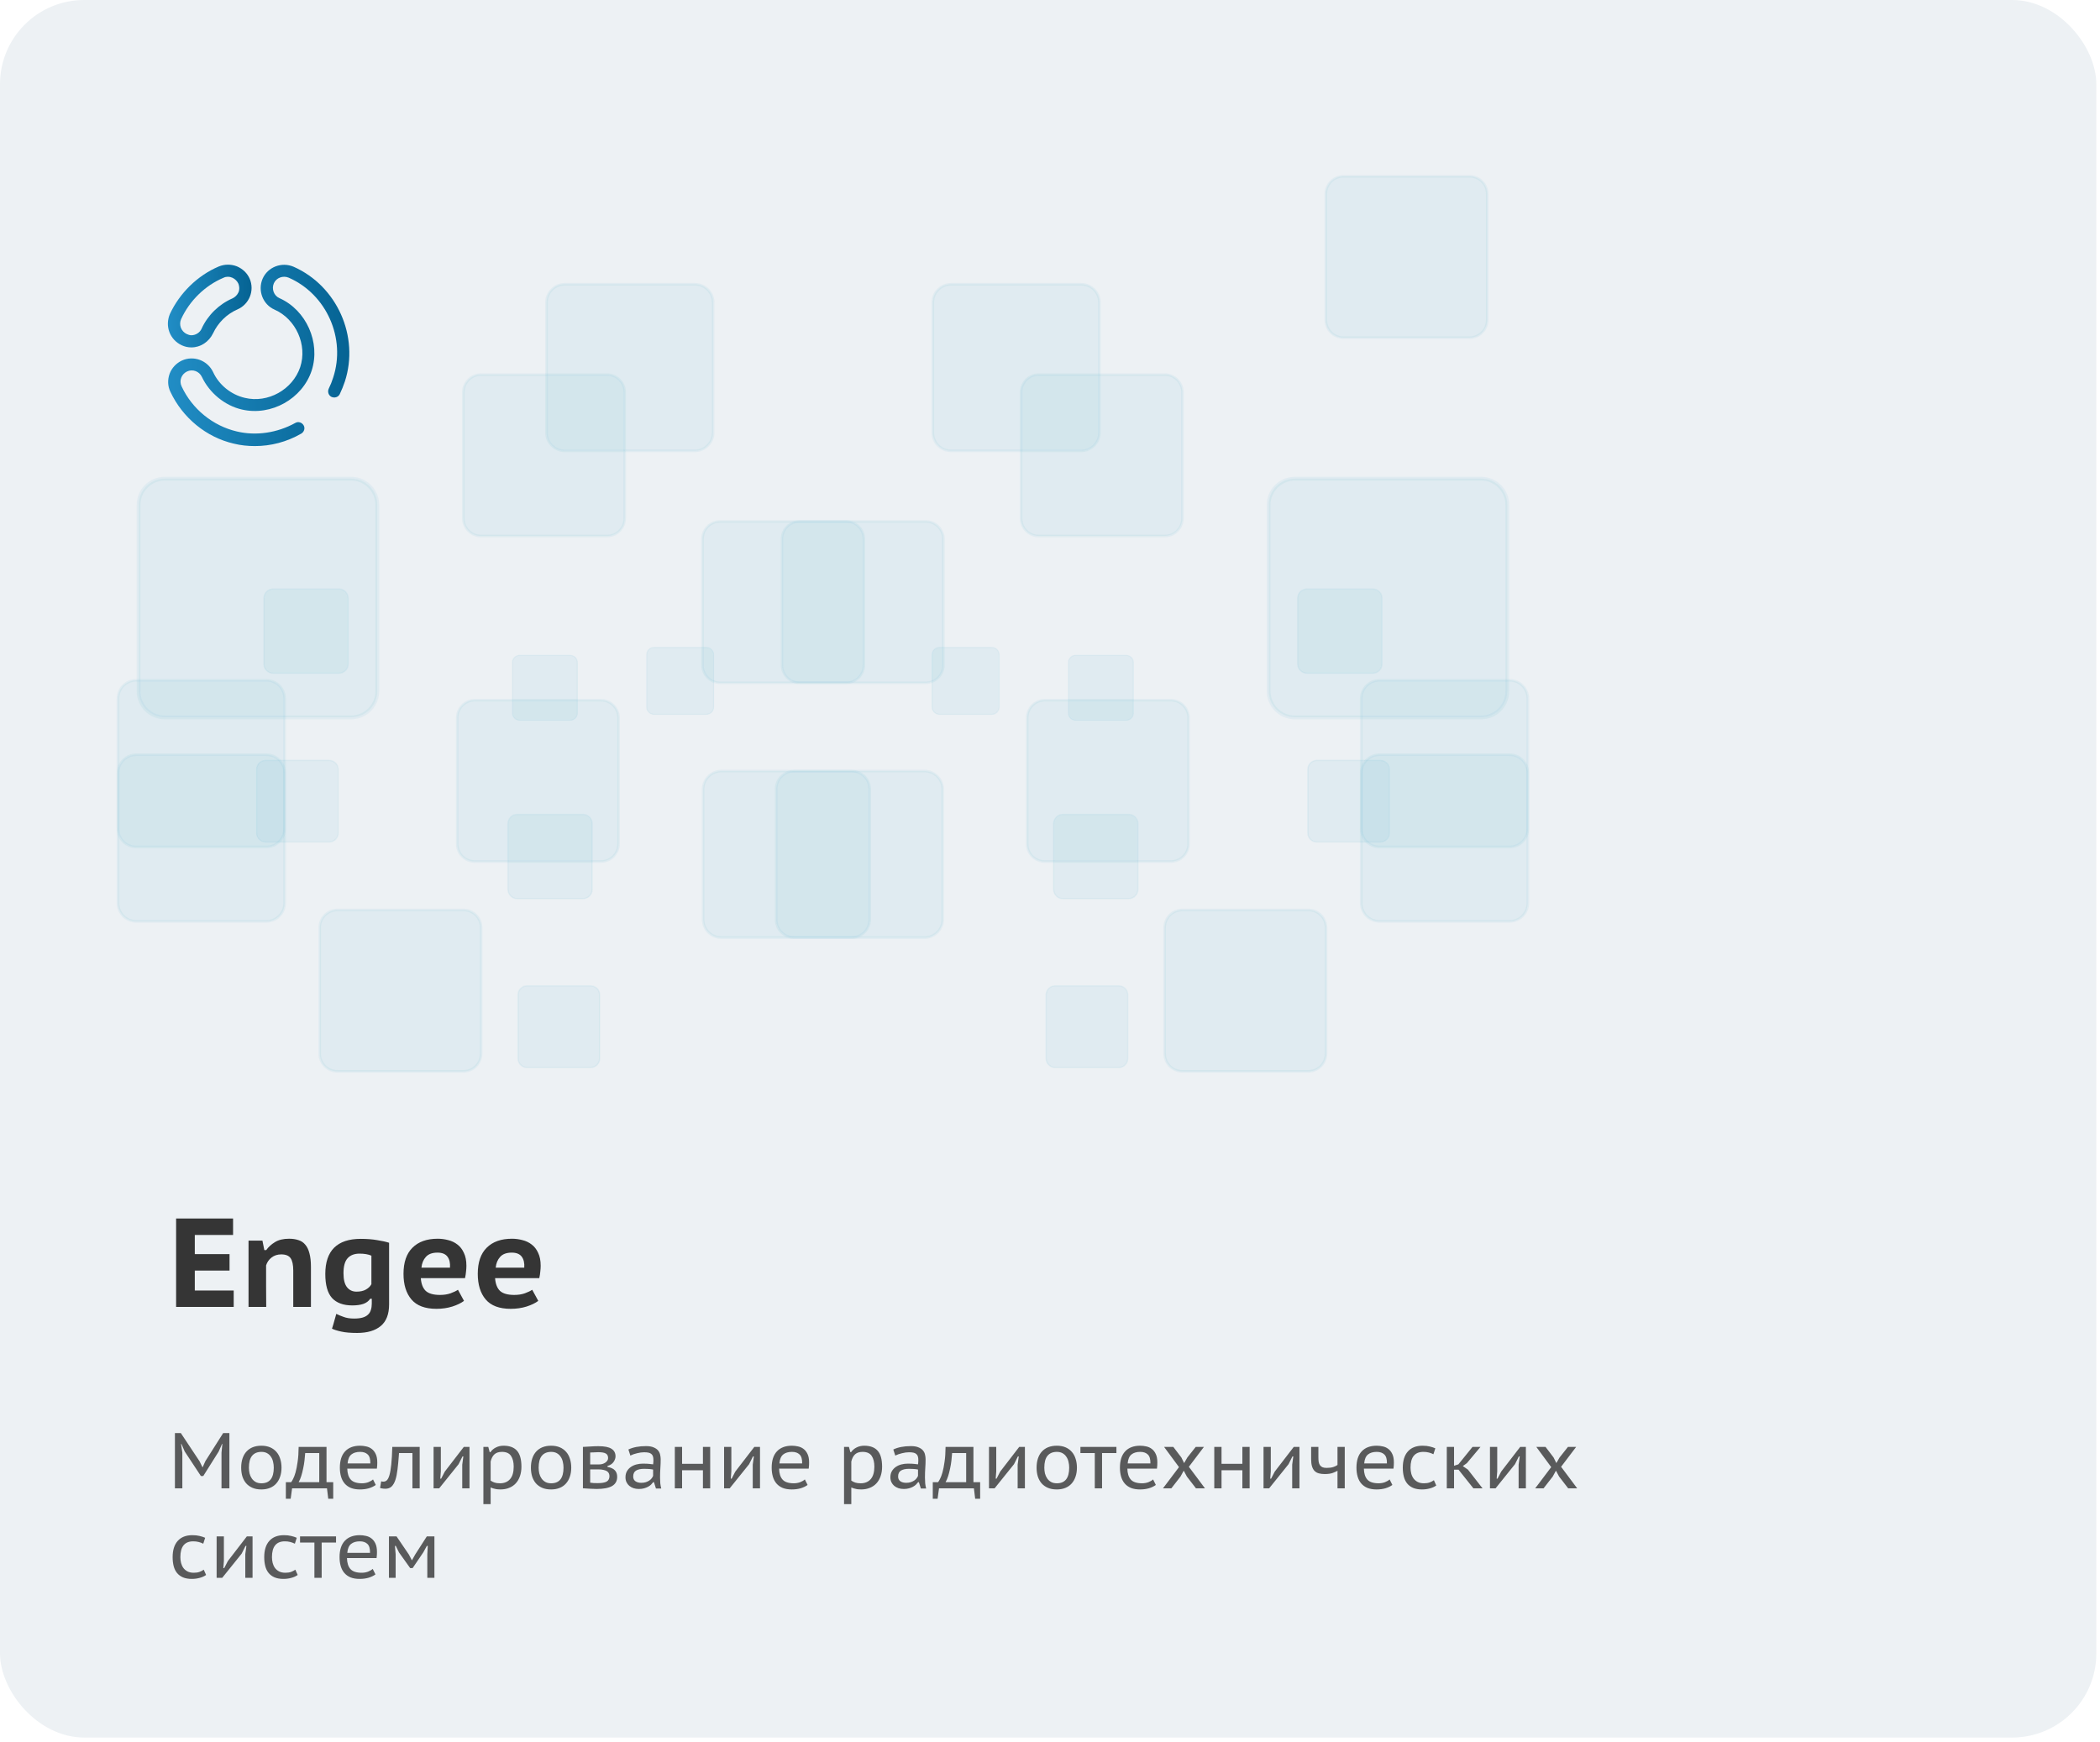
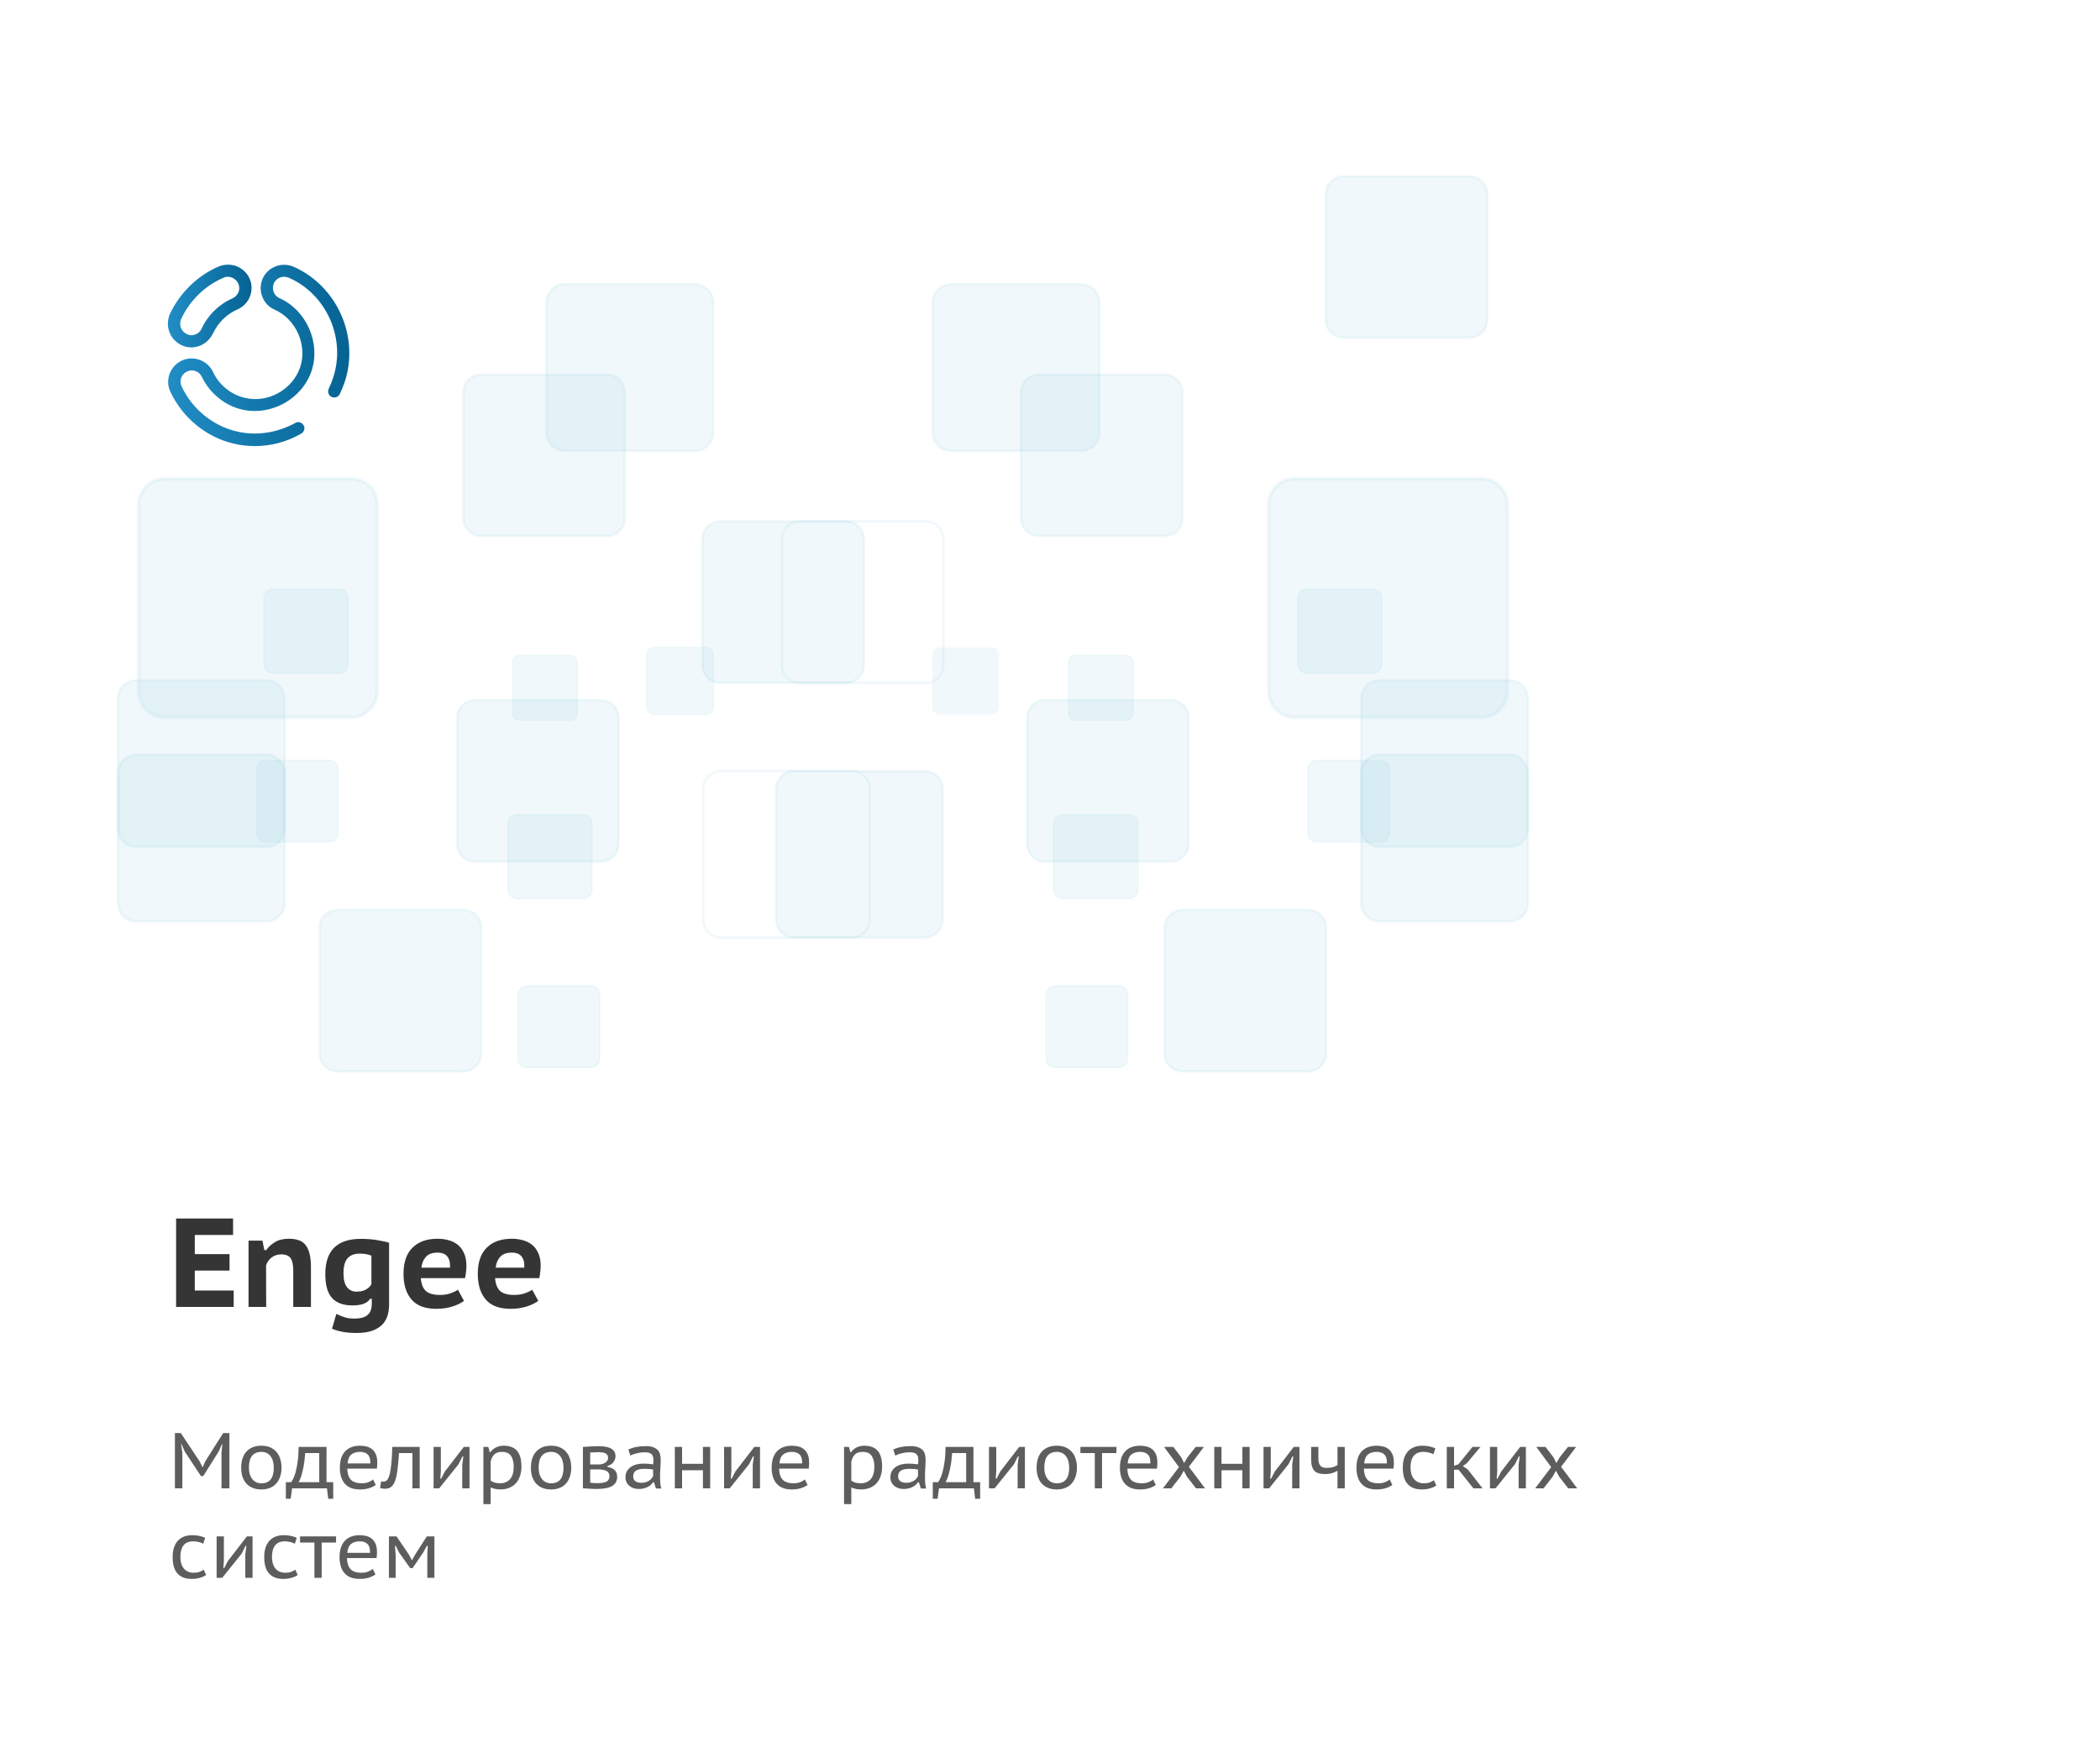
<svg xmlns="http://www.w3.org/2000/svg" width="399" height="331" viewBox="0 0 399 331" fill="none">
-   <rect width="398.303" height="330.165" rx="16" fill="#EDF1F4" />
  <path d="M36.358 66.014C35.709 66.014 35.105 65.876 34.504 65.598C33.437 65.088 32.602 64.209 32.185 63.099C31.767 61.988 31.813 60.783 32.277 59.673C34.131 55.691 37.517 52.357 41.55 50.644C42.663 50.181 43.869 50.181 44.982 50.598C46.095 51.06 46.976 51.894 47.439 52.959C48.412 55.228 47.347 57.822 45.12 58.792C43.082 59.671 41.412 61.338 40.485 63.329C39.698 64.95 38.12 66.014 36.358 66.014ZM43.314 52.587C43.036 52.587 42.757 52.633 42.479 52.773C38.955 54.254 35.988 57.171 34.41 60.645C34.179 61.155 34.179 61.756 34.364 62.266C34.55 62.776 34.968 63.239 35.477 63.471C35.755 63.609 36.08 63.703 36.358 63.703C37.193 63.703 37.98 63.193 38.306 62.452C39.465 59.903 41.598 57.82 44.149 56.707C44.658 56.475 45.076 56.059 45.308 55.55C45.539 55.04 45.493 54.44 45.308 53.93C45.076 53.419 44.658 53.003 44.149 52.773C43.824 52.633 43.592 52.587 43.314 52.587Z" fill="url(#paint0_linear_333_1557)" />
  <path d="M48.414 84.762C47.069 84.762 45.725 84.624 44.426 84.299C39.186 83.095 34.69 79.391 32.37 74.438C31.861 73.374 31.813 72.169 32.23 71.012C32.648 69.901 33.483 69.021 34.55 68.513C36.775 67.494 39.418 68.467 40.485 70.69C41.598 73.143 43.917 74.996 46.512 75.599C50.917 76.663 55.6 74.024 57.038 69.765C58.428 65.551 56.249 60.644 52.169 58.837C49.944 57.865 48.923 55.225 49.898 52.956C50.871 50.733 53.514 49.715 55.787 50.687C64.042 54.345 68.307 63.93 65.524 72.495C65.246 73.329 64.921 74.116 64.551 74.902C64.273 75.459 63.578 75.689 62.975 75.411C62.418 75.132 62.186 74.438 62.466 73.836C62.791 73.187 63.069 72.493 63.301 71.753C65.758 64.299 62.048 55.918 54.862 52.768C53.795 52.306 52.497 52.768 52.033 53.833C51.57 54.897 52.033 56.194 53.1 56.656C58.2 58.926 60.937 65.083 59.221 70.408C57.459 75.779 51.524 79.113 45.961 77.816C42.714 77.076 39.794 74.668 38.355 71.611C37.846 70.546 36.593 70.082 35.526 70.592C34.46 71.102 33.996 72.351 34.506 73.416C36.499 77.722 40.441 80.916 44.986 81.982C48.649 82.863 52.683 82.26 56.115 80.361C56.67 80.037 57.367 80.269 57.691 80.824C58.015 81.38 57.785 82.074 57.227 82.399C54.489 83.975 51.474 84.762 48.414 84.762Z" fill="url(#paint1_linear_333_1557)" />
  <g opacity="0.6">
    <g style="mix-blend-mode:overlay">
      <g style="mix-blend-mode:soft-light">
        <path d="M180.704 54.013C178.786 54.013 177.237 55.561 177.237 57.48V82.199C177.237 84.118 178.799 85.666 180.704 85.666H205.424C207.342 85.666 208.891 84.131 208.891 82.199V57.48C208.891 55.561 207.342 54.013 205.424 54.013H180.704Z" fill="#0B93B8" fill-opacity="0.1" />
      </g>
      <g style="mix-blend-mode:soft-light">
        <path d="M209.143 57.481C209.143 55.426 207.485 53.768 205.429 53.768H180.709C178.654 53.768 176.982 55.439 176.982 57.481V82.201C176.982 84.256 178.64 85.914 180.709 85.914H205.429C207.485 85.914 209.143 84.242 209.143 82.201V57.481ZM205.429 54.261C207.21 54.261 208.636 55.7 208.636 57.481V82.201C208.636 83.982 207.197 85.421 205.429 85.421H180.709C178.928 85.421 177.489 83.996 177.489 82.201V57.481C177.489 55.7 178.942 54.261 180.709 54.261H205.429Z" fill="#0B93B8" fill-opacity="0.1" />
      </g>
    </g>
    <g style="mix-blend-mode:overlay">
      <g style="mix-blend-mode:soft-light">
        <path d="M136.831 99.077C134.981 99.077 133.474 100.584 133.474 102.434V126.373C133.474 128.237 134.968 129.744 136.831 129.744H160.77C162.62 129.744 164.127 128.237 164.127 126.373V102.434C164.127 100.571 162.633 99.077 160.77 99.077H136.831Z" fill="#0B93B8" fill-opacity="0.1" />
      </g>
      <g style="mix-blend-mode:soft-light">
        <path d="M164.381 102.436C164.381 100.449 162.764 98.832 160.777 98.832H136.838C134.838 98.832 133.221 100.449 133.221 102.436V126.374C133.221 128.361 134.838 129.978 136.838 129.978H160.777C162.764 129.978 164.381 128.361 164.381 126.374V102.436ZM160.777 99.312C162.49 99.312 163.888 100.723 163.888 102.436V126.374C163.888 128.101 162.49 129.499 160.777 129.499H136.838C135.112 129.499 133.728 128.101 133.728 126.374V102.436C133.728 100.723 135.112 99.312 136.838 99.312H160.777Z" fill="#0B93B8" fill-opacity="0.1" />
      </g>
    </g>
    <g style="mix-blend-mode:soft-light">
      <path d="M51.886 111.924C50.913 111.924 50.132 112.705 50.132 113.678V126.175C50.132 127.148 50.913 127.929 51.886 127.929H64.383C65.356 127.929 66.137 127.148 66.137 126.175V113.678C66.137 112.705 65.356 111.924 64.383 111.924H51.886Z" fill="#0B93B8" fill-opacity="0.1" />
      <path d="M66.283 113.674C66.283 112.633 65.434 111.797 64.406 111.797H51.909C50.868 111.797 50.032 112.633 50.032 113.674V126.171C50.032 127.212 50.868 128.048 51.909 128.048H64.406C65.447 128.048 66.283 127.212 66.283 126.171V113.674ZM64.406 112.044C65.297 112.044 66.023 112.77 66.023 113.674V126.171C66.023 127.075 65.297 127.788 64.406 127.788H51.909C51.018 127.788 50.278 127.062 50.278 126.171V113.674C50.278 112.77 51.018 112.044 51.909 112.044H64.406Z" fill="#0B93B8" fill-opacity="0.1" />
    </g>
    <g style="mix-blend-mode:soft-light">
      <path d="M50.438 144.488C49.506 144.488 48.739 145.242 48.739 146.187V158.301C48.739 159.232 49.506 159.986 50.438 159.986H62.537C63.469 159.986 64.236 159.232 64.236 158.301V146.187C64.236 145.242 63.469 144.488 62.537 144.488H50.438Z" fill="#0B93B8" fill-opacity="0.1" />
      <path d="M64.383 146.192C64.383 145.191 63.561 144.369 62.56 144.369H50.461C49.447 144.369 48.638 145.178 48.638 146.192V158.291C48.638 159.305 49.461 160.114 50.461 160.114H62.56C63.561 160.114 64.383 159.305 64.383 158.291V146.192ZM62.56 144.616C63.424 144.616 64.123 145.328 64.136 146.192V158.291C64.136 159.168 63.437 159.867 62.56 159.867H50.461C49.584 159.867 48.885 159.168 48.885 158.291V146.192C48.885 145.328 49.584 144.616 50.461 144.616H62.56Z" fill="#0B93B8" fill-opacity="0.1" />
    </g>
    <g style="mix-blend-mode:soft-light">
      <path d="M201.943 154.772C200.983 154.772 200.189 155.554 200.189 156.513V169.01C200.189 169.982 200.983 170.764 201.943 170.764H214.439C215.399 170.764 216.193 169.982 216.193 169.01V156.513C216.193 155.554 215.412 154.772 214.439 154.772H201.943Z" fill="#0B93B8" fill-opacity="0.1" />
      <path d="M216.324 156.504C216.324 155.463 215.475 154.627 214.447 154.627H201.95C200.909 154.627 200.073 155.477 200.073 156.504V169.001C200.073 170.042 200.909 170.878 201.95 170.878H214.447C215.488 170.878 216.324 170.042 216.324 169.001V156.504ZM214.447 154.874C215.351 154.874 216.078 155.6 216.078 156.504V169.001C216.078 169.892 215.338 170.632 214.447 170.632H201.95C201.046 170.632 200.319 169.905 200.319 169.001V156.504C200.319 155.6 201.046 154.874 201.95 154.874H214.447Z" fill="#0B93B8" fill-opacity="0.1" />
    </g>
    <g style="mix-blend-mode:soft-light">
      <path d="M212.565 187.347H200.465C199.533 187.347 198.766 188.1 198.766 189.046V201.159C198.766 202.091 199.52 202.844 200.451 202.844H212.565C213.496 202.844 214.264 202.091 214.264 201.145V189.046C214.264 188.114 213.496 187.347 212.565 187.347Z" fill="#0B93B8" fill-opacity="0.1" />
      <path d="M214.395 189.029C214.395 188.015 213.586 187.207 212.586 187.207H200.473C199.472 187.207 198.65 188.015 198.65 189.029V201.129C198.65 202.143 199.459 202.965 200.473 202.965H212.586C213.586 202.965 214.395 202.143 214.395 201.129V189.029ZM212.586 187.454C213.449 187.454 214.162 188.166 214.162 189.029V201.129C214.162 202.006 213.463 202.705 212.586 202.705H200.473C199.609 202.705 198.91 202.006 198.897 201.129V189.029C198.897 188.166 199.609 187.454 200.473 187.454H212.586Z" fill="#0B93B8" fill-opacity="0.1" />
    </g>
    <g style="mix-blend-mode:soft-light">
      <path d="M177.094 134.343C177.094 135.11 177.711 135.741 178.478 135.741H188.427C189.194 135.741 189.811 135.11 189.811 134.343V124.408C189.811 123.641 189.194 123.024 188.427 123.024H178.478C177.711 123.024 177.094 123.655 177.094 124.408V134.343Z" fill="#0B93B8" fill-opacity="0.1" />
-       <path d="M178.502 122.919C177.679 122.919 177.008 123.59 177.008 124.413V134.347C177.008 135.169 177.679 135.841 178.502 135.841H188.45C189.272 135.841 189.943 135.169 189.943 134.347V124.413C189.943 123.59 189.272 122.919 188.45 122.919H178.502ZM177.214 124.413C177.214 123.7 177.789 123.124 178.502 123.124H188.45C189.149 123.124 189.738 123.7 189.738 124.413V134.347C189.738 135.06 189.162 135.635 188.45 135.635H178.502C177.789 135.635 177.214 135.06 177.214 134.347V124.413Z" fill="#0B93B8" fill-opacity="0.1" />
    </g>
    <g style="mix-blend-mode:soft-light">
      <path d="M203.002 135.51C203.002 136.25 203.604 136.867 204.358 136.867H213.991C214.731 136.867 215.334 136.25 215.334 135.51V125.877C215.334 125.151 214.731 124.534 213.991 124.534H204.358C203.604 124.534 203.002 125.151 203.002 125.877V135.51Z" fill="#0B93B8" fill-opacity="0.1" />
      <path d="M204.356 124.435C203.561 124.435 202.903 125.065 202.903 125.873V135.506C202.903 136.315 203.561 136.959 204.356 136.959H213.989C214.784 136.959 215.441 136.315 215.441 135.506V125.873C215.441 125.065 214.797 124.435 213.989 124.435H204.356ZM203.109 125.873C203.109 125.188 203.671 124.626 204.356 124.626H213.989C214.674 124.626 215.236 125.188 215.236 125.873V135.506C215.236 136.191 214.674 136.753 213.989 136.753H204.356C203.671 136.753 203.109 136.191 203.109 135.506V125.873Z" fill="#0B93B8" fill-opacity="0.1" />
    </g>
    <g style="mix-blend-mode:overlay">
      <g style="mix-blend-mode:soft-light">
        <path d="M279.213 33.506H255.261C253.411 33.506 251.904 35.013 251.904 36.863V60.815C251.904 62.665 253.397 64.159 255.247 64.159H279.213C281.063 64.159 282.57 62.651 282.57 60.802V36.849C282.57 34.999 281.063 33.506 279.213 33.506Z" fill="#0B93B8" fill-opacity="0.1" />
      </g>
      <g style="mix-blend-mode:soft-light">
        <path d="M282.811 36.857C282.811 34.87 281.194 33.267 279.207 33.267H255.254C253.267 33.267 251.664 34.87 251.664 36.857V60.795C251.664 62.782 253.281 64.399 255.254 64.399H279.22C281.207 64.399 282.824 62.782 282.824 60.795V36.857H282.811ZM279.22 33.746C280.933 33.746 282.317 35.144 282.331 36.857V60.795C282.317 62.522 280.933 63.906 279.22 63.92H255.268C253.555 63.92 252.171 62.522 252.158 60.795V36.857C252.158 35.144 253.542 33.746 255.268 33.746H279.22Z" fill="#0B93B8" fill-opacity="0.1" />
      </g>
    </g>
    <g style="mix-blend-mode:overlay">
      <g style="mix-blend-mode:soft-light">
        <path d="M246.017 90.945C243.262 90.945 241.056 93.165 241.056 95.906V131.327C241.056 134.068 243.276 136.301 246.017 136.301H281.424C284.179 136.301 286.385 134.068 286.385 131.327V95.906C286.385 93.151 284.179 90.945 281.424 90.945H246.017Z" fill="#0B93B8" fill-opacity="0.1" />
      </g>
      <g style="mix-blend-mode:soft-light">
        <path d="M286.756 95.932C286.756 92.986 284.372 90.602 281.426 90.602H246.018C243.058 90.602 240.687 92.986 240.687 95.932V131.34C240.687 134.286 243.072 136.684 246.018 136.684H281.426C284.372 136.684 286.756 134.286 286.756 131.34V95.932ZM281.426 91.314C283.974 91.314 286.016 93.383 286.03 95.932V131.34C286.03 133.875 283.974 135.944 281.426 135.958H246.018C243.469 135.958 241.414 133.888 241.4 131.34V95.932C241.4 93.397 243.469 91.328 246.018 91.314H281.426Z" fill="#0B93B8" fill-opacity="0.1" />
      </g>
    </g>
    <g style="mix-blend-mode:soft-light">
      <path d="M22.423 157.454C22.423 159.372 23.971 160.935 25.89 160.935H50.609C52.528 160.935 54.076 159.386 54.076 157.454V132.734C54.076 130.816 52.528 129.268 50.609 129.268H25.89C23.971 129.268 22.423 130.816 22.423 132.734V157.454Z" fill="#0B93B8" fill-opacity="0.1" />
      <path d="M25.881 129.023C23.826 129.023 22.168 130.681 22.168 132.737V157.457C22.168 159.526 23.826 161.184 25.881 161.184H50.601C52.656 161.184 54.328 159.526 54.328 157.457V132.737C54.328 130.681 52.67 129.023 50.601 129.023H25.881ZM22.675 132.737C22.675 130.956 24.1 129.517 25.881 129.517H50.601C52.382 129.517 53.821 130.969 53.821 132.737V157.457C53.821 159.238 52.382 160.677 50.601 160.677H25.881C24.1 160.677 22.675 159.238 22.675 157.457V132.737Z" fill="#0B93B8" fill-opacity="0.1" />
    </g>
    <g style="mix-blend-mode:soft-light">
      <path d="M86.872 160.341C86.872 162.191 88.366 163.698 90.216 163.698H114.168C116.018 163.698 117.525 162.191 117.525 160.341V136.402C117.525 134.539 116.018 133.045 114.168 133.045H90.216C88.366 133.045 86.872 134.539 86.872 136.402V160.341Z" fill="#0B93B8" fill-opacity="0.1" />
      <path d="M90.219 132.808C88.232 132.808 86.629 134.425 86.629 136.411V160.35C86.629 162.337 88.232 163.954 90.219 163.954H114.172C116.158 163.954 117.775 162.337 117.775 160.35V136.411C117.775 134.425 116.172 132.808 114.172 132.808H90.219ZM87.109 136.411C87.109 134.699 88.506 133.301 90.219 133.287H114.172C115.884 133.287 117.282 134.685 117.282 136.411V160.35C117.282 162.063 115.884 163.461 114.172 163.461H90.219C88.506 163.461 87.122 162.063 87.109 160.35V136.411Z" fill="#0B93B8" fill-opacity="0.1" />
    </g>
    <g style="mix-blend-mode:overlay">
      <g style="mix-blend-mode:soft-light">
        <path d="M262.089 143.403C260.171 143.403 258.622 144.965 258.622 146.884V171.603C258.622 173.522 260.171 175.07 262.089 175.07H286.822C288.741 175.07 290.275 173.522 290.275 171.603V146.884C290.275 144.965 288.727 143.403 286.822 143.403H262.103H262.089Z" fill="#0B93B8" fill-opacity="0.1" />
      </g>
      <g style="mix-blend-mode:soft-light">
        <path d="M290.541 146.885C290.541 144.83 288.883 143.158 286.828 143.158H262.108C260.052 143.158 258.381 144.83 258.381 146.885V171.605C258.381 173.66 260.039 175.318 262.108 175.318H286.828C288.883 175.318 290.541 173.647 290.541 171.605V146.885ZM286.828 143.665C288.595 143.665 290.034 145.09 290.034 146.885V171.605C290.034 173.386 288.595 174.825 286.828 174.825H262.108C260.327 174.825 258.888 173.386 258.888 171.605V146.885C258.888 145.104 260.327 143.665 262.108 143.665H286.828Z" fill="#0B93B8" fill-opacity="0.1" />
      </g>
    </g>
    <g style="mix-blend-mode:overlay">
      <g style="mix-blend-mode:soft-light">
        <path d="M91.401 71.184C89.552 71.184 88.044 72.691 88.044 74.541V98.493C88.044 100.343 89.538 101.85 91.401 101.85H115.34C117.19 101.85 118.697 100.343 118.697 98.493V74.541C118.697 72.691 117.19 71.184 115.34 71.184H91.401Z" fill="#0B93B8" fill-opacity="0.1" />
      </g>
      <g style="mix-blend-mode:soft-light">
        <path d="M118.938 74.542C118.938 72.555 117.321 70.939 115.334 70.939H91.395C89.408 70.939 87.791 72.542 87.791 74.542V98.481C87.791 100.482 89.408 102.098 91.395 102.098H115.334C117.321 102.098 118.938 100.482 118.938 98.481V74.542ZM115.334 71.418C117.06 71.418 118.444 72.816 118.458 74.542V98.481C118.458 100.207 117.074 101.605 115.334 101.605H91.395C89.682 101.605 88.284 100.207 88.284 98.481V74.542C88.284 72.829 89.682 71.418 91.395 71.418H115.334Z" fill="#0B93B8" fill-opacity="0.1" />
      </g>
    </g>
    <g style="mix-blend-mode:overlay">
      <g style="mix-blend-mode:soft-light">
-         <path d="M137.071 146.52C135.167 146.52 133.605 148.054 133.605 149.973V174.692C133.605 176.611 135.167 178.159 137.071 178.159H161.791C163.709 178.159 165.258 176.611 165.258 174.692V149.973C165.258 148.054 163.709 146.52 161.791 146.52H137.071Z" fill="#0B93B8" fill-opacity="0.1" />
-       </g>
+         </g>
      <g style="mix-blend-mode:soft-light">
        <path d="M165.508 149.982C165.508 147.927 163.836 146.269 161.781 146.269H137.061C135.006 146.269 133.348 147.94 133.348 149.982V174.702C133.348 176.757 135.006 178.415 137.061 178.415H161.781C163.836 178.415 165.508 176.743 165.508 174.702V149.982ZM161.781 146.762C163.562 146.762 164.987 148.201 164.987 149.982V174.702C164.987 176.483 163.548 177.908 161.781 177.908H137.061C135.293 177.908 133.841 176.483 133.841 174.702V149.982C133.841 148.201 135.293 146.762 137.061 146.762H161.781Z" fill="#0B93B8" fill-opacity="0.1" />
      </g>
    </g>
    <g style="mix-blend-mode:overlay">
      <g style="mix-blend-mode:soft-light">
        <path d="M224.651 172.926C222.802 172.926 221.294 174.433 221.294 176.283V200.235C221.294 202.071 222.802 203.592 224.651 203.592H248.59C250.44 203.592 251.947 202.085 251.947 200.235V176.283C251.947 174.433 250.454 172.926 248.59 172.926H224.651Z" fill="#0B93B8" fill-opacity="0.1" />
      </g>
      <g style="mix-blend-mode:soft-light">
        <path d="M252.188 176.265C252.188 174.264 250.571 172.661 248.584 172.661H224.645C222.644 172.661 221.041 174.264 221.041 176.265V200.204C221.041 202.204 222.644 203.821 224.645 203.821H248.584C250.571 203.821 252.188 202.204 252.188 200.204V176.265ZM248.584 173.154C250.297 173.154 251.694 174.538 251.694 176.265V200.204C251.694 201.93 250.297 203.328 248.584 203.328H224.645C222.932 203.328 221.535 201.944 221.521 200.204V176.265C221.521 174.552 222.919 173.154 224.645 173.154H248.584Z" fill="#0B93B8" fill-opacity="0.1" />
      </g>
    </g>
    <g style="mix-blend-mode:overlay">
      <g style="mix-blend-mode:soft-light">
        <path d="M132.016 54.013C133.934 54.013 135.482 55.561 135.482 57.48V82.199C135.482 84.118 133.92 85.666 132.016 85.666H107.296C105.378 85.666 103.843 84.131 103.843 82.199V57.48C103.843 55.561 105.378 54.013 107.296 54.013H132.016Z" fill="#0B93B8" fill-opacity="0.1" />
      </g>
      <g style="mix-blend-mode:soft-light">
        <path d="M103.588 57.481V82.201C103.588 84.256 105.246 85.914 107.301 85.914H132.021C134.076 85.914 135.748 84.242 135.748 82.201V57.481C135.748 55.426 134.076 53.768 132.021 53.768H107.301C105.246 53.768 103.588 55.439 103.588 57.481ZM107.301 54.261H132.021C133.789 54.261 135.241 55.7 135.241 57.481V82.201C135.241 83.982 133.789 85.421 132.021 85.421H107.301C105.534 85.421 104.095 83.996 104.095 82.201V57.481C104.095 55.7 105.534 54.261 107.301 54.261Z" fill="#0B93B8" fill-opacity="0.1" />
      </g>
    </g>
    <g style="mix-blend-mode:overlay">
      <g style="mix-blend-mode:soft-light">
-         <path d="M175.875 99.077C177.725 99.077 179.232 100.584 179.232 102.434V126.373C179.232 128.237 177.725 129.744 175.875 129.744H151.937C150.087 129.744 148.579 128.237 148.579 126.373V102.434C148.579 100.571 150.073 99.077 151.937 99.077H175.875Z" fill="#0B93B8" fill-opacity="0.1" />
-       </g>
+         </g>
      <g style="mix-blend-mode:soft-light">
        <path d="M148.336 102.436V126.374C148.336 128.361 149.953 129.978 151.94 129.978H175.879C177.879 129.978 179.496 128.361 179.496 126.374V102.436C179.496 100.449 177.879 98.832 175.879 98.832H151.94C149.953 98.832 148.336 100.449 148.336 102.436ZM151.94 99.312H175.879C177.605 99.312 179.003 100.723 179.003 102.436V126.374C179.003 128.101 177.605 129.499 175.879 129.499H151.94C150.227 129.499 148.829 128.101 148.816 126.374V102.436C148.816 100.723 150.213 99.312 151.94 99.312Z" fill="#0B93B8" fill-opacity="0.1" />
      </g>
    </g>
    <g style="mix-blend-mode:soft-light">
      <path d="M260.803 111.924H248.306C247.333 111.924 246.552 112.705 246.552 113.678V126.175C246.552 127.148 247.333 127.929 248.306 127.929H260.803C261.762 127.929 262.557 127.148 262.557 126.175V113.678C262.557 112.705 261.776 111.924 260.803 111.924Z" fill="#0B93B8" fill-opacity="0.1" />
      <path d="M246.452 113.674V126.171C246.452 127.212 247.288 128.048 248.329 128.048H260.826C261.867 128.048 262.703 127.212 262.703 126.171V113.674C262.703 112.633 261.867 111.797 260.826 111.797H248.329C247.288 111.797 246.452 112.633 246.452 113.674ZM248.329 112.044H260.826C261.73 112.044 262.456 112.77 262.456 113.674V126.171C262.456 127.075 261.717 127.788 260.826 127.788H248.329C247.438 127.788 246.698 127.062 246.698 126.171V113.674C246.698 112.77 247.425 112.044 248.329 112.044Z" fill="#0B93B8" fill-opacity="0.1" />
    </g>
    <g style="mix-blend-mode:soft-light">
      <path d="M262.279 144.488H250.18C249.248 144.488 248.481 145.242 248.481 146.187V158.301C248.481 159.232 249.234 159.986 250.166 159.986H262.279C263.211 159.986 263.979 159.232 263.979 158.287V146.187C263.979 145.256 263.225 144.488 262.279 144.488Z" fill="#0B93B8" fill-opacity="0.1" />
      <path d="M248.365 146.192V158.291C248.365 159.305 249.187 160.114 250.187 160.114H262.301C263.315 160.114 264.123 159.305 264.123 158.291V146.192C264.123 145.191 263.315 144.369 262.301 144.369H250.187C249.187 144.369 248.365 145.178 248.365 146.192ZM250.187 144.616H262.301C263.178 144.616 263.876 145.328 263.876 146.192V158.291C263.876 159.168 263.178 159.867 262.301 159.867H250.187C249.324 159.867 248.612 159.168 248.612 158.291V146.192C248.612 145.328 249.31 144.616 250.187 144.616Z" fill="#0B93B8" fill-opacity="0.1" />
    </g>
    <g style="mix-blend-mode:soft-light">
      <path d="M110.76 154.772C111.733 154.772 112.527 155.554 112.527 156.513V169.01C112.527 169.982 111.746 170.764 110.76 170.764H98.276C97.304 170.764 96.523 169.982 96.523 169.01V156.513C96.523 155.554 97.304 154.772 98.276 154.772H110.76Z" fill="#0B93B8" fill-opacity="0.1" />
      <path d="M96.393 156.504V169.001C96.393 170.042 97.243 170.878 98.27 170.878H110.754C111.795 170.878 112.631 170.042 112.631 169.001V156.504C112.631 155.463 111.795 154.627 110.754 154.627H98.27C97.229 154.627 96.393 155.477 96.393 156.504ZM98.27 154.874H110.754C111.658 154.874 112.384 155.6 112.384 156.504V169.001C112.384 169.892 111.658 170.632 110.754 170.632H98.27C97.366 170.632 96.64 169.905 96.64 169.001V156.504C96.64 155.6 97.366 154.874 98.27 154.874Z" fill="#0B93B8" fill-opacity="0.1" />
    </g>
    <g style="mix-blend-mode:soft-light">
      <path d="M112.244 187.347C113.176 187.347 113.943 188.1 113.943 189.046V201.145C113.943 202.091 113.176 202.844 112.244 202.844H100.131C99.199 202.844 98.446 202.091 98.446 201.145V189.046C98.446 188.114 99.199 187.347 100.131 187.347H112.244Z" fill="#0B93B8" fill-opacity="0.1" />
      <path d="M98.302 189.029V201.129C98.302 202.143 99.111 202.965 100.125 202.965H112.238C113.238 202.965 114.061 202.143 114.061 201.129V189.029C114.061 188.015 113.238 187.207 112.238 187.207H100.125C99.125 187.207 98.302 188.015 98.302 189.029ZM100.125 187.454H112.238C113.101 187.454 113.8 188.166 113.8 189.029V201.129C113.8 202.006 113.101 202.705 112.238 202.705H100.125C99.262 202.705 98.563 202.006 98.563 201.129V189.029C98.563 188.166 99.262 187.454 100.125 187.454Z" fill="#0B93B8" fill-opacity="0.1" />
    </g>
    <g style="mix-blend-mode:soft-light">
      <path d="M135.607 134.343C135.607 135.11 134.977 135.741 134.21 135.741H124.262C123.494 135.741 122.878 135.11 122.878 134.343V124.408C122.878 123.641 123.494 123.024 124.262 123.024H134.21C134.977 123.024 135.607 123.655 135.607 124.408V134.343Z" fill="#0B93B8" fill-opacity="0.1" />
      <path d="M134.208 122.919H124.259C123.437 122.919 122.766 123.59 122.766 124.413V134.347C122.766 135.169 123.437 135.841 124.259 135.841H134.208C135.03 135.841 135.688 135.169 135.688 134.347V124.413C135.688 123.59 135.03 122.919 134.208 122.919ZM135.496 124.413V134.347C135.496 135.06 134.92 135.635 134.208 135.635H124.259C123.547 135.635 122.971 135.06 122.971 134.347V124.413C122.971 123.7 123.547 123.124 124.259 123.124H134.208C134.92 123.124 135.496 123.7 135.496 124.413Z" fill="#0B93B8" fill-opacity="0.1" />
    </g>
    <g style="mix-blend-mode:soft-light">
      <path d="M109.701 135.51C109.701 136.25 109.098 136.867 108.358 136.867H98.739C97.999 136.867 97.382 136.25 97.382 135.51V125.877C97.382 125.151 97.999 124.534 98.739 124.534H108.358C109.098 124.534 109.701 125.151 109.701 125.877V135.51Z" fill="#0B93B8" fill-opacity="0.1" />
      <path d="M108.342 124.435H98.723C97.928 124.435 97.271 125.065 97.271 125.873V135.506C97.271 136.315 97.915 136.959 98.723 136.959H108.342C109.137 136.959 109.795 136.315 109.795 135.506V125.873C109.795 125.065 109.151 124.435 108.342 124.435ZM109.589 125.873V135.506C109.589 136.191 109.028 136.753 108.342 136.753H98.723C98.038 136.753 97.476 136.191 97.476 135.506V125.873C97.476 125.188 98.038 124.626 98.723 124.626H108.342C109.028 124.626 109.589 125.188 109.589 125.873Z" fill="#0B93B8" fill-opacity="0.1" />
    </g>
    <g style="mix-blend-mode:overlay">
      <g style="mix-blend-mode:soft-light">
        <path d="M66.713 90.945C69.468 90.945 71.688 93.165 71.688 95.906V131.327C71.688 134.068 69.468 136.301 66.713 136.301H31.306C28.565 136.301 26.345 134.068 26.345 131.327V95.906C26.345 93.151 28.565 90.945 31.306 90.945H66.713Z" fill="#0B93B8" fill-opacity="0.1" />
      </g>
      <g style="mix-blend-mode:soft-light">
        <path d="M25.978 95.932V131.34C25.978 134.286 28.363 136.684 31.295 136.684H66.703C69.663 136.684 72.047 134.286 72.047 131.34V95.932C72.047 92.986 69.663 90.602 66.703 90.602H31.295C28.349 90.602 25.978 92.986 25.978 95.932ZM31.295 91.314H66.703C69.251 91.314 71.307 93.383 71.321 95.932V131.34C71.321 133.875 69.251 135.944 66.703 135.958H31.295C28.76 135.958 26.705 133.888 26.691 131.34V95.932C26.691 93.397 28.76 91.328 31.295 91.314Z" fill="#0B93B8" fill-opacity="0.1" />
      </g>
    </g>
    <g style="mix-blend-mode:soft-light">
      <path d="M290.275 157.454C290.275 159.372 288.727 160.935 286.822 160.935H262.103C260.184 160.935 258.636 159.386 258.636 157.454V132.734C258.636 130.816 260.184 129.268 262.103 129.268H286.822C288.741 129.268 290.275 130.816 290.275 132.734V157.454Z" fill="#0B93B8" fill-opacity="0.1" />
      <path d="M286.828 129.024H262.108C260.052 129.024 258.381 130.682 258.381 132.738V157.458C258.381 159.527 260.039 161.185 262.108 161.185H286.828C288.883 161.185 290.541 159.527 290.541 157.458V132.738C290.541 130.682 288.883 129.024 286.828 129.024ZM290.034 132.738V157.458C290.034 159.239 288.609 160.678 286.828 160.678H262.108C260.327 160.678 258.888 159.239 258.888 157.458V132.738C258.888 130.97 260.327 129.518 262.108 129.518H286.828C288.609 129.518 290.034 130.956 290.034 132.738Z" fill="#0B93B8" fill-opacity="0.1" />
    </g>
    <g style="mix-blend-mode:soft-light">
      <path d="M225.828 160.341C225.828 162.191 224.335 163.698 222.471 163.698H198.519C196.669 163.698 195.161 162.191 195.161 160.341V136.402C195.161 134.539 196.669 133.045 198.519 133.045H222.471C224.335 133.045 225.828 134.539 225.828 136.402V160.341Z" fill="#0B93B8" fill-opacity="0.1" />
      <path d="M222.476 132.808H198.524C196.537 132.808 194.92 134.425 194.92 136.411V160.35C194.92 162.337 196.537 163.954 198.524 163.954H222.476C224.463 163.954 226.066 162.337 226.066 160.35V136.411C226.066 134.425 224.463 132.808 222.476 132.808ZM225.587 136.411V160.35C225.587 162.063 224.189 163.461 222.476 163.461H198.524C196.811 163.461 195.413 162.063 195.413 160.35V136.411C195.413 134.699 196.811 133.301 198.524 133.287H222.476C224.189 133.287 225.587 134.685 225.587 136.411Z" fill="#0B93B8" fill-opacity="0.1" />
    </g>
    <g style="mix-blend-mode:overlay">
      <g style="mix-blend-mode:soft-light">
        <path d="M50.613 143.403C52.532 143.403 54.08 144.965 54.08 146.884V171.603C54.08 173.522 52.518 175.07 50.613 175.07H25.894C23.975 175.07 22.427 173.522 22.427 171.603V146.884C22.427 144.965 23.975 143.403 25.894 143.403H50.613Z" fill="#0B93B8" fill-opacity="0.1" />
      </g>
      <g style="mix-blend-mode:soft-light">
        <path d="M22.172 146.885V171.605C22.172 173.66 23.83 175.318 25.885 175.318H50.605C52.66 175.318 54.332 173.647 54.332 171.605V146.885C54.332 144.83 52.674 143.158 50.605 143.158H25.885C23.83 143.158 22.172 144.83 22.172 146.885ZM25.885 143.665H50.605C52.386 143.665 53.825 145.09 53.825 146.885V171.605C53.825 173.386 52.373 174.825 50.605 174.825H25.885C24.118 174.825 22.679 173.386 22.679 171.605V146.885C22.679 145.104 24.118 143.665 25.885 143.665Z" fill="#0B93B8" fill-opacity="0.1" />
      </g>
    </g>
    <g style="mix-blend-mode:overlay">
      <g style="mix-blend-mode:soft-light">
        <path d="M221.299 71.178H197.347C195.497 71.178 193.99 72.685 193.99 74.535V98.474C193.99 100.323 195.497 101.831 197.347 101.831H221.285C223.135 101.831 224.643 100.323 224.643 98.474V74.521C224.643 72.671 223.135 71.164 221.285 71.164L221.299 71.178Z" fill="#0B93B8" fill-opacity="0.1" />
      </g>
      <g style="mix-blend-mode:soft-light">
        <path d="M193.764 74.542V98.481C193.764 100.482 195.381 102.098 197.368 102.098H221.306C223.293 102.098 224.91 100.482 224.91 98.481V74.542C224.91 72.555 223.293 70.939 221.306 70.939H197.368C195.381 70.939 193.764 72.542 193.764 74.542ZM197.368 71.418H221.306C223.033 71.418 224.417 72.816 224.431 74.542V98.481C224.431 100.207 223.033 101.605 221.306 101.605H197.368C195.641 101.605 194.257 100.207 194.257 98.481V74.542C194.257 72.829 195.641 71.418 197.368 71.418Z" fill="#0B93B8" fill-opacity="0.1" />
      </g>
    </g>
    <g style="mix-blend-mode:overlay">
      <g style="mix-blend-mode:soft-light">
        <path d="M175.648 146.52C177.567 146.52 179.115 148.054 179.115 149.973V174.692C179.115 176.611 177.553 178.159 175.648 178.159H150.929C149.01 178.159 147.476 176.611 147.476 174.692V149.973C147.476 148.054 149.024 146.52 150.942 146.52H175.662H175.648Z" fill="#0B93B8" fill-opacity="0.1" />
      </g>
      <g style="mix-blend-mode:soft-light">
        <path d="M147.209 149.982V174.702C147.209 176.757 148.867 178.415 150.922 178.415H175.642C177.697 178.415 179.355 176.743 179.355 174.702V149.982C179.355 147.927 177.697 146.269 175.642 146.269H150.922C148.867 146.269 147.195 147.94 147.195 149.982H147.209ZM150.936 146.762H175.656C177.437 146.762 178.876 148.201 178.876 149.982V174.702C178.876 176.483 177.437 177.908 175.656 177.908H150.936C149.168 177.908 147.73 176.483 147.73 174.702V149.982C147.73 148.201 149.168 146.762 150.95 146.762H150.936Z" fill="#0B93B8" fill-opacity="0.1" />
      </g>
    </g>
    <g style="mix-blend-mode:overlay">
      <g style="mix-blend-mode:soft-light">
        <path d="M88.057 172.926C89.921 172.926 91.414 174.433 91.414 176.283V200.235C91.414 202.071 89.921 203.592 88.057 203.592H64.118C62.268 203.592 60.761 202.085 60.761 200.235V176.283C60.761 174.433 62.255 172.926 64.118 172.926H88.057Z" fill="#0B93B8" fill-opacity="0.1" />
      </g>
      <g style="mix-blend-mode:soft-light">
        <path d="M60.506 176.265V200.204C60.506 202.204 62.123 203.821 64.11 203.821H88.049C90.049 203.821 91.652 202.204 91.652 200.204V176.265C91.652 174.264 90.049 172.661 88.049 172.661H64.11C62.123 172.661 60.506 174.264 60.506 176.265ZM64.11 173.154H88.049C89.775 173.154 91.173 174.538 91.173 176.265V200.204C91.173 201.93 89.775 203.328 88.049 203.328H64.11C62.397 203.328 60.999 201.944 60.986 200.204V176.265C60.986 174.552 62.397 173.154 64.11 173.154Z" fill="#0B93B8" fill-opacity="0.1" />
      </g>
    </g>
  </g>
  <path opacity="0.8" d="M42.085 276.046L42.25 274.366H42.19L41.545 275.821L38.62 280.471H38.17L35.095 275.806L34.48 274.381H34.405L34.645 276.031V282.811H33.235V272.311H34.36L37.915 277.666L38.47 278.806H38.5L39.025 277.636L42.4 272.311H43.585V282.811H42.085V276.046ZM45.823 278.881C45.823 278.231 45.908 277.651 46.078 277.141C46.248 276.621 46.498 276.181 46.828 275.821C47.158 275.461 47.558 275.186 48.028 274.996C48.508 274.806 49.053 274.711 49.663 274.711C50.303 274.711 50.863 274.816 51.343 275.026C51.823 275.236 52.223 275.531 52.543 275.911C52.863 276.281 53.098 276.721 53.248 277.231C53.408 277.731 53.488 278.281 53.488 278.881C53.488 279.521 53.398 280.096 53.218 280.606C53.048 281.116 52.798 281.551 52.468 281.911C52.148 282.271 51.748 282.546 51.268 282.736C50.798 282.926 50.263 283.021 49.663 283.021C49.003 283.021 48.433 282.916 47.953 282.706C47.473 282.496 47.073 282.206 46.753 281.836C46.443 281.466 46.208 281.031 46.048 280.531C45.898 280.021 45.823 279.471 45.823 278.881ZM47.293 278.881C47.293 279.251 47.333 279.616 47.413 279.976C47.503 280.326 47.643 280.641 47.833 280.921C48.023 281.201 48.268 281.426 48.568 281.596C48.868 281.766 49.238 281.851 49.678 281.851C51.238 281.851 52.018 280.861 52.018 278.881C52.018 278.491 51.973 278.116 51.883 277.756C51.803 277.396 51.668 277.081 51.478 276.811C51.298 276.531 51.058 276.306 50.758 276.136C50.458 275.966 50.098 275.881 49.678 275.881C48.898 275.881 48.303 276.131 47.893 276.631C47.493 277.121 47.293 277.871 47.293 278.881ZM63.312 284.791H62.367L62.127 282.811H55.498L55.227 284.791H54.312V281.641H55.318C55.417 281.521 55.542 281.311 55.693 281.011C55.852 280.711 56.008 280.296 56.157 279.766C56.307 279.226 56.438 278.561 56.547 277.771C56.667 276.981 56.733 276.036 56.742 274.936H62.038V281.641H63.312V284.791ZM60.657 281.641V276.106H57.987C57.958 276.556 57.913 277.036 57.852 277.546C57.792 278.056 57.708 278.561 57.597 279.061C57.498 279.551 57.377 280.021 57.237 280.471C57.097 280.921 56.932 281.311 56.742 281.641H60.657ZM71.398 282.166C71.048 282.426 70.613 282.636 70.093 282.796C69.573 282.946 69.008 283.021 68.398 283.021C67.738 283.021 67.163 282.926 66.673 282.736C66.193 282.536 65.798 282.256 65.488 281.896C65.178 281.536 64.948 281.101 64.798 280.591C64.648 280.081 64.573 279.511 64.573 278.881C64.573 277.531 64.903 276.501 65.563 275.791C66.233 275.071 67.183 274.711 68.413 274.711C68.803 274.711 69.193 274.756 69.583 274.846C69.973 274.926 70.323 275.086 70.633 275.326C70.943 275.556 71.193 275.876 71.383 276.286C71.583 276.696 71.683 277.231 71.683 277.891C71.683 278.051 71.678 278.236 71.668 278.446C71.658 278.656 71.638 278.861 71.608 279.061H65.983C66.003 279.981 66.223 280.676 66.643 281.146C67.063 281.616 67.778 281.851 68.788 281.851C69.208 281.851 69.608 281.781 69.988 281.641C70.368 281.491 70.663 281.316 70.873 281.116L71.398 282.166ZM70.363 278.071C70.383 277.271 70.218 276.706 69.868 276.376C69.528 276.046 69.048 275.881 68.428 275.881C67.728 275.881 67.173 276.046 66.763 276.376C66.353 276.706 66.113 277.271 66.043 278.071H70.363ZM78.361 276.106H75.811L75.781 276.556C75.711 277.546 75.626 278.436 75.526 279.226C75.436 280.006 75.301 280.671 75.121 281.221C74.941 281.761 74.701 282.176 74.401 282.466C74.101 282.746 73.711 282.886 73.231 282.886C73.011 282.886 72.816 282.871 72.646 282.841C72.476 282.821 72.331 282.786 72.211 282.736L72.421 281.476C72.551 281.516 72.696 281.536 72.856 281.536C73.096 281.536 73.311 281.451 73.501 281.281C73.691 281.101 73.856 280.771 73.996 280.291C74.136 279.811 74.251 279.141 74.341 278.281C74.431 277.421 74.496 276.306 74.536 274.936H79.741V282.811H78.361V276.106ZM87.826 278.311L88.035 276.751H87.871L87.135 278.221L83.445 282.811H82.38V274.936H83.76V279.586L83.656 280.966H83.82L84.51 279.631L88.126 274.936H89.206V282.811H87.826V278.311ZM91.843 274.936H92.773L93.043 275.941H93.178C93.448 275.551 93.798 275.251 94.228 275.041C94.658 274.821 95.143 274.711 95.683 274.711C96.823 274.711 97.673 275.031 98.233 275.671C98.793 276.301 99.073 277.311 99.073 278.701C99.073 279.361 98.978 279.961 98.788 280.501C98.608 281.031 98.343 281.486 97.993 281.866C97.653 282.236 97.233 282.521 96.733 282.721C96.243 282.921 95.693 283.021 95.083 283.021C94.883 283.021 94.698 283.011 94.528 282.991C94.368 282.981 94.218 282.956 94.078 282.916C93.938 282.886 93.798 282.851 93.658 282.811C93.518 282.761 93.373 282.706 93.223 282.646V285.811H91.843V274.936ZM95.368 275.881C94.768 275.881 94.298 276.031 93.958 276.331C93.618 276.631 93.373 277.091 93.223 277.711V281.341C93.453 281.501 93.703 281.626 93.973 281.716C94.243 281.806 94.588 281.851 95.008 281.851C95.818 281.851 96.453 281.586 96.913 281.056C97.373 280.526 97.603 279.736 97.603 278.686C97.603 277.836 97.433 277.156 97.093 276.646C96.753 276.136 96.178 275.881 95.368 275.881ZM100.872 278.881C100.872 278.231 100.957 277.651 101.127 277.141C101.297 276.621 101.547 276.181 101.877 275.821C102.207 275.461 102.607 275.186 103.077 274.996C103.557 274.806 104.102 274.711 104.712 274.711C105.352 274.711 105.912 274.816 106.392 275.026C106.872 275.236 107.272 275.531 107.592 275.911C107.912 276.281 108.147 276.721 108.297 277.231C108.457 277.731 108.537 278.281 108.537 278.881C108.537 279.521 108.447 280.096 108.267 280.606C108.097 281.116 107.847 281.551 107.517 281.911C107.197 282.271 106.797 282.546 106.317 282.736C105.847 282.926 105.312 283.021 104.712 283.021C104.052 283.021 103.482 282.916 103.002 282.706C102.522 282.496 102.122 282.206 101.802 281.836C101.492 281.466 101.257 281.031 101.097 280.531C100.947 280.021 100.872 279.471 100.872 278.881ZM102.342 278.881C102.342 279.251 102.382 279.616 102.462 279.976C102.552 280.326 102.692 280.641 102.882 280.921C103.072 281.201 103.317 281.426 103.617 281.596C103.917 281.766 104.287 281.851 104.727 281.851C106.287 281.851 107.067 280.861 107.067 278.881C107.067 278.491 107.022 278.116 106.932 277.756C106.852 277.396 106.717 277.081 106.527 276.811C106.347 276.531 106.107 276.306 105.807 276.136C105.507 275.966 105.147 275.881 104.727 275.881C103.947 275.881 103.352 276.131 102.942 276.631C102.542 277.121 102.342 277.871 102.342 278.881ZM110.755 274.936L111.325 274.906C111.645 274.886 111.995 274.866 112.375 274.846C112.755 274.816 113.195 274.801 113.695 274.801C114.855 274.801 115.685 274.966 116.185 275.296C116.695 275.616 116.95 276.096 116.95 276.736C116.95 277.086 116.825 277.441 116.575 277.801C116.335 278.151 115.95 278.406 115.42 278.566V278.731C116.08 278.861 116.55 279.081 116.83 279.391C117.12 279.701 117.265 280.111 117.265 280.621C117.265 281.411 116.94 281.996 116.29 282.376C115.64 282.746 114.66 282.931 113.35 282.931C112.91 282.931 112.495 282.916 112.105 282.886C111.715 282.866 111.335 282.841 110.965 282.811C110.925 282.811 110.89 282.811 110.86 282.811C110.83 282.801 110.795 282.796 110.755 282.796V274.936ZM112.135 281.731C112.355 281.761 112.57 281.786 112.78 281.806C112.99 281.816 113.25 281.821 113.56 281.821C114.35 281.821 114.92 281.721 115.27 281.521C115.62 281.311 115.795 280.971 115.795 280.501C115.795 280.311 115.76 280.136 115.69 279.976C115.62 279.816 115.505 279.681 115.345 279.571C115.185 279.461 114.965 279.376 114.685 279.316C114.415 279.246 114.08 279.211 113.68 279.211H112.135V281.731ZM113.845 278.266C114.065 278.266 114.275 278.236 114.475 278.176C114.675 278.116 114.855 278.031 115.015 277.921C115.175 277.811 115.3 277.686 115.39 277.546C115.49 277.396 115.54 277.236 115.54 277.066C115.54 276.646 115.395 276.356 115.105 276.196C114.825 276.026 114.34 275.941 113.65 275.941C113.42 275.941 113.185 275.951 112.945 275.971C112.715 275.981 112.445 275.991 112.135 276.001V278.266H113.845ZM119.395 275.431C120.295 275.001 121.41 274.786 122.74 274.786C123.34 274.786 123.82 274.866 124.18 275.026C124.55 275.176 124.835 275.371 125.035 275.611C125.235 275.851 125.365 276.121 125.425 276.421C125.495 276.711 125.53 277.001 125.53 277.291C125.53 277.841 125.51 278.396 125.47 278.956C125.43 279.506 125.41 280.106 125.41 280.756C125.41 281.136 125.425 281.506 125.455 281.866C125.495 282.216 125.555 282.541 125.635 282.841H124.63L124.255 281.641H124.105C123.995 281.791 123.86 281.946 123.7 282.106C123.54 282.256 123.35 282.391 123.13 282.511C122.91 282.631 122.655 282.731 122.365 282.811C122.085 282.891 121.76 282.931 121.39 282.931C121.02 282.931 120.68 282.881 120.37 282.781C120.06 282.671 119.79 282.521 119.56 282.331C119.34 282.141 119.165 281.911 119.035 281.641C118.905 281.361 118.84 281.051 118.84 280.711C118.84 280.261 118.935 279.871 119.125 279.541C119.325 279.211 119.58 278.941 119.89 278.731C120.2 278.521 120.55 278.366 120.94 278.266C121.34 278.166 121.735 278.116 122.125 278.116C122.435 278.116 122.695 278.121 122.905 278.131C123.125 278.141 123.305 278.156 123.445 278.176C123.595 278.186 123.72 278.201 123.82 278.221C123.92 278.231 124.01 278.241 124.09 278.251C124.11 278.101 124.125 277.971 124.135 277.861C124.145 277.751 124.15 277.611 124.15 277.441C124.15 277.161 124.12 276.926 124.06 276.736C124 276.546 123.9 276.396 123.76 276.286C123.63 276.166 123.45 276.081 123.22 276.031C122.99 275.981 122.71 275.956 122.38 275.956C122.19 275.956 121.98 275.971 121.75 276.001C121.52 276.031 121.29 276.076 121.06 276.136C120.83 276.186 120.6 276.251 120.37 276.331C120.15 276.411 119.95 276.496 119.77 276.586L119.395 275.431ZM124.09 279.241C124.01 279.231 123.925 279.216 123.835 279.196C123.745 279.176 123.63 279.161 123.49 279.151C123.36 279.141 123.2 279.131 123.01 279.121C122.83 279.111 122.605 279.106 122.335 279.106C121.715 279.106 121.22 279.216 120.85 279.436C120.49 279.656 120.31 280.031 120.31 280.561C120.31 280.961 120.45 281.261 120.73 281.461C121.02 281.661 121.39 281.761 121.84 281.761C122.17 281.761 122.46 281.721 122.71 281.641C122.97 281.551 123.19 281.446 123.37 281.326C123.56 281.196 123.71 281.056 123.82 280.906C123.94 280.746 124.03 280.591 124.09 280.441V279.241ZM133.556 279.376H129.596V282.811H128.216V274.936H129.596V278.146H133.556V274.936H134.936V282.811H133.556V279.376ZM143.021 278.311L143.231 276.751H143.066L142.331 278.221L138.641 282.811H137.576V274.936H138.956V279.586L138.851 280.966H139.016L139.706 279.631L143.321 274.936H144.401V282.811H143.021V278.311ZM153.444 282.166C153.094 282.426 152.659 282.636 152.139 282.796C151.619 282.946 151.054 283.021 150.444 283.021C149.784 283.021 149.209 282.926 148.719 282.736C148.239 282.536 147.844 282.256 147.534 281.896C147.224 281.536 146.994 281.101 146.844 280.591C146.694 280.081 146.619 279.511 146.619 278.881C146.619 277.531 146.949 276.501 147.609 275.791C148.279 275.071 149.229 274.711 150.459 274.711C150.849 274.711 151.239 274.756 151.629 274.846C152.019 274.926 152.369 275.086 152.679 275.326C152.989 275.556 153.239 275.876 153.429 276.286C153.629 276.696 153.729 277.231 153.729 277.891C153.729 278.051 153.724 278.236 153.714 278.446C153.704 278.656 153.684 278.861 153.654 279.061H148.029C148.049 279.981 148.269 280.676 148.689 281.146C149.109 281.616 149.824 281.851 150.834 281.851C151.254 281.851 151.654 281.781 152.034 281.641C152.414 281.491 152.709 281.316 152.919 281.116L153.444 282.166ZM152.409 278.071C152.429 277.271 152.264 276.706 151.914 276.376C151.574 276.046 151.094 275.881 150.474 275.881C149.774 275.881 149.219 276.046 148.809 276.376C148.399 276.706 148.159 277.271 148.089 278.071H152.409ZM160.369 274.936H161.299L161.569 275.941H161.704C161.974 275.551 162.324 275.251 162.754 275.041C163.184 274.821 163.669 274.711 164.209 274.711C165.349 274.711 166.199 275.031 166.759 275.671C167.319 276.301 167.599 277.311 167.599 278.701C167.599 279.361 167.504 279.961 167.314 280.501C167.134 281.031 166.869 281.486 166.519 281.866C166.179 282.236 165.759 282.521 165.259 282.721C164.769 282.921 164.219 283.021 163.609 283.021C163.409 283.021 163.224 283.011 163.054 282.991C162.894 282.981 162.744 282.956 162.604 282.916C162.464 282.886 162.324 282.851 162.184 282.811C162.044 282.761 161.899 282.706 161.749 282.646V285.811H160.369V274.936ZM163.894 275.881C163.294 275.881 162.824 276.031 162.484 276.331C162.144 276.631 161.899 277.091 161.749 277.711V281.341C161.979 281.501 162.229 281.626 162.499 281.716C162.769 281.806 163.114 281.851 163.534 281.851C164.344 281.851 164.979 281.586 165.439 281.056C165.899 280.526 166.129 279.736 166.129 278.686C166.129 277.836 165.959 277.156 165.619 276.646C165.279 276.136 164.704 275.881 163.894 275.881ZM169.727 275.431C170.627 275.001 171.742 274.786 173.072 274.786C173.672 274.786 174.152 274.866 174.512 275.026C174.882 275.176 175.167 275.371 175.367 275.611C175.567 275.851 175.697 276.121 175.757 276.421C175.827 276.711 175.862 277.001 175.862 277.291C175.862 277.841 175.842 278.396 175.802 278.956C175.762 279.506 175.742 280.106 175.742 280.756C175.742 281.136 175.757 281.506 175.787 281.866C175.827 282.216 175.887 282.541 175.967 282.841H174.962L174.587 281.641H174.437C174.327 281.791 174.192 281.946 174.032 282.106C173.872 282.256 173.682 282.391 173.462 282.511C173.242 282.631 172.987 282.731 172.697 282.811C172.417 282.891 172.092 282.931 171.722 282.931C171.352 282.931 171.012 282.881 170.702 282.781C170.392 282.671 170.122 282.521 169.892 282.331C169.672 282.141 169.497 281.911 169.367 281.641C169.237 281.361 169.172 281.051 169.172 280.711C169.172 280.261 169.267 279.871 169.457 279.541C169.657 279.211 169.912 278.941 170.222 278.731C170.532 278.521 170.882 278.366 171.272 278.266C171.672 278.166 172.067 278.116 172.457 278.116C172.767 278.116 173.027 278.121 173.237 278.131C173.457 278.141 173.637 278.156 173.777 278.176C173.927 278.186 174.052 278.201 174.152 278.221C174.252 278.231 174.342 278.241 174.422 278.251C174.442 278.101 174.457 277.971 174.467 277.861C174.477 277.751 174.482 277.611 174.482 277.441C174.482 277.161 174.452 276.926 174.392 276.736C174.332 276.546 174.232 276.396 174.092 276.286C173.962 276.166 173.782 276.081 173.552 276.031C173.322 275.981 173.042 275.956 172.712 275.956C172.522 275.956 172.312 275.971 172.082 276.001C171.852 276.031 171.622 276.076 171.392 276.136C171.162 276.186 170.932 276.251 170.702 276.331C170.482 276.411 170.282 276.496 170.102 276.586L169.727 275.431ZM174.422 279.241C174.342 279.231 174.257 279.216 174.167 279.196C174.077 279.176 173.962 279.161 173.822 279.151C173.692 279.141 173.532 279.131 173.342 279.121C173.162 279.111 172.937 279.106 172.667 279.106C172.047 279.106 171.552 279.216 171.182 279.436C170.822 279.656 170.642 280.031 170.642 280.561C170.642 280.961 170.782 281.261 171.062 281.461C171.352 281.661 171.722 281.761 172.172 281.761C172.502 281.761 172.792 281.721 173.042 281.641C173.302 281.551 173.522 281.446 173.702 281.326C173.892 281.196 174.042 281.056 174.152 280.906C174.272 280.746 174.362 280.591 174.422 280.441V279.241ZM186.228 284.791H185.283L185.043 282.811H178.413L178.143 284.791H177.228V281.641H178.233C178.333 281.521 178.458 281.311 178.608 281.011C178.768 280.711 178.923 280.296 179.073 279.766C179.223 279.226 179.353 278.561 179.463 277.771C179.583 276.981 179.648 276.036 179.658 274.936H184.953V281.641H186.228V284.791ZM183.573 281.641V276.106H180.903C180.873 276.556 180.828 277.036 180.768 277.546C180.708 278.056 180.623 278.561 180.513 279.061C180.413 279.551 180.293 280.021 180.153 280.471C180.013 280.921 179.848 281.311 179.658 281.641H183.573ZM193.353 278.311L193.563 276.751H193.398L192.663 278.221L188.973 282.811H187.908V274.936H189.288V279.586L189.183 280.966H189.348L190.038 279.631L193.653 274.936H194.733V282.811H193.353V278.311ZM196.951 278.881C196.951 278.231 197.036 277.651 197.206 277.141C197.376 276.621 197.626 276.181 197.956 275.821C198.286 275.461 198.686 275.186 199.156 274.996C199.636 274.806 200.181 274.711 200.791 274.711C201.431 274.711 201.991 274.816 202.471 275.026C202.951 275.236 203.351 275.531 203.671 275.911C203.991 276.281 204.226 276.721 204.376 277.231C204.536 277.731 204.616 278.281 204.616 278.881C204.616 279.521 204.526 280.096 204.346 280.606C204.176 281.116 203.926 281.551 203.596 281.911C203.276 282.271 202.876 282.546 202.396 282.736C201.926 282.926 201.391 283.021 200.791 283.021C200.131 283.021 199.561 282.916 199.081 282.706C198.601 282.496 198.201 282.206 197.881 281.836C197.571 281.466 197.336 281.031 197.176 280.531C197.026 280.021 196.951 279.471 196.951 278.881ZM198.421 278.881C198.421 279.251 198.461 279.616 198.541 279.976C198.631 280.326 198.771 280.641 198.961 280.921C199.151 281.201 199.396 281.426 199.696 281.596C199.996 281.766 200.366 281.851 200.806 281.851C202.366 281.851 203.146 280.861 203.146 278.881C203.146 278.491 203.101 278.116 203.011 277.756C202.931 277.396 202.796 277.081 202.606 276.811C202.426 276.531 202.186 276.306 201.886 276.136C201.586 275.966 201.226 275.881 200.806 275.881C200.026 275.881 199.431 276.131 199.021 276.631C198.621 277.121 198.421 277.871 198.421 278.881ZM212.119 276.106H209.389V282.811H208.009V276.106H205.279V274.936H212.119V276.106ZM219.611 282.166C219.261 282.426 218.826 282.636 218.306 282.796C217.786 282.946 217.221 283.021 216.611 283.021C215.951 283.021 215.376 282.926 214.886 282.736C214.406 282.536 214.011 282.256 213.701 281.896C213.391 281.536 213.161 281.101 213.011 280.591C212.861 280.081 212.786 279.511 212.786 278.881C212.786 277.531 213.116 276.501 213.776 275.791C214.446 275.071 215.396 274.711 216.626 274.711C217.016 274.711 217.406 274.756 217.796 274.846C218.186 274.926 218.536 275.086 218.846 275.326C219.156 275.556 219.406 275.876 219.596 276.286C219.796 276.696 219.896 277.231 219.896 277.891C219.896 278.051 219.891 278.236 219.881 278.446C219.871 278.656 219.851 278.861 219.821 279.061H214.196C214.216 279.981 214.436 280.676 214.856 281.146C215.276 281.616 215.991 281.851 217.001 281.851C217.421 281.851 217.821 281.781 218.201 281.641C218.581 281.491 218.876 281.316 219.086 281.116L219.611 282.166ZM218.576 278.071C218.596 277.271 218.431 276.706 218.081 276.376C217.741 276.046 217.261 275.881 216.641 275.881C215.941 275.881 215.386 276.046 214.976 276.376C214.566 276.706 214.326 277.271 214.256 278.071H218.576ZM224.009 278.776L221.174 274.936H222.929L224.459 276.946L224.984 278.011L225.599 276.946L227.189 274.936H228.749L225.884 278.716C226.384 279.386 226.894 280.066 227.414 280.756C227.934 281.446 228.444 282.131 228.944 282.811H227.234L225.509 280.576L224.909 279.451L224.294 280.576L222.554 282.811H220.964L224.009 278.776ZM236.051 279.376H232.091V282.811H230.711V274.936H232.091V278.146H236.051V274.936H237.431V282.811H236.051V279.376ZM245.516 278.311L245.726 276.751H245.561L244.826 278.221L241.136 282.811H240.071V274.936H241.451V279.586L241.346 280.966H241.511L242.201 279.631L245.816 274.936H246.896V282.811H245.516V278.311ZM250.494 274.936V276.871C250.494 277.191 250.509 277.476 250.539 277.726C250.579 277.976 250.654 278.191 250.764 278.371C250.884 278.551 251.044 278.691 251.244 278.791C251.454 278.881 251.724 278.926 252.054 278.926C252.564 278.926 252.989 278.871 253.329 278.761C253.679 278.641 253.944 278.511 254.124 278.371V274.936H255.504V282.811H254.124V279.466C253.934 279.586 253.644 279.721 253.254 279.871C252.864 280.021 252.344 280.096 251.694 280.096C251.274 280.096 250.899 280.051 250.569 279.961C250.249 279.871 249.979 279.716 249.759 279.496C249.549 279.276 249.389 278.986 249.279 278.626C249.169 278.256 249.114 277.796 249.114 277.246V274.936H250.494ZM264.552 282.166C264.202 282.426 263.767 282.636 263.247 282.796C262.727 282.946 262.162 283.021 261.552 283.021C260.892 283.021 260.317 282.926 259.827 282.736C259.347 282.536 258.952 282.256 258.642 281.896C258.332 281.536 258.102 281.101 257.952 280.591C257.802 280.081 257.727 279.511 257.727 278.881C257.727 277.531 258.057 276.501 258.717 275.791C259.387 275.071 260.337 274.711 261.567 274.711C261.957 274.711 262.347 274.756 262.737 274.846C263.127 274.926 263.477 275.086 263.787 275.326C264.097 275.556 264.347 275.876 264.537 276.286C264.737 276.696 264.837 277.231 264.837 277.891C264.837 278.051 264.832 278.236 264.822 278.446C264.812 278.656 264.792 278.861 264.762 279.061H259.137C259.157 279.981 259.377 280.676 259.797 281.146C260.217 281.616 260.932 281.851 261.942 281.851C262.362 281.851 262.762 281.781 263.142 281.641C263.522 281.491 263.817 281.316 264.027 281.116L264.552 282.166ZM263.517 278.071C263.537 277.271 263.372 276.706 263.022 276.376C262.682 276.046 262.202 275.881 261.582 275.881C260.882 275.881 260.327 276.046 259.917 276.376C259.507 276.706 259.267 277.271 259.197 278.071H263.517ZM272.891 282.271C272.541 282.521 272.131 282.706 271.661 282.826C271.191 282.956 270.696 283.021 270.176 283.021C269.516 283.021 268.951 282.921 268.481 282.721C268.021 282.521 267.646 282.241 267.356 281.881C267.066 281.521 266.856 281.086 266.726 280.576C266.596 280.066 266.531 279.501 266.531 278.881C266.531 277.551 266.851 276.526 267.491 275.806C268.141 275.076 269.071 274.711 270.281 274.711C270.811 274.711 271.271 274.761 271.661 274.861C272.051 274.951 272.401 275.066 272.711 275.206L272.351 276.331C272.081 276.191 271.786 276.081 271.466 276.001C271.156 275.921 270.816 275.881 270.446 275.881C268.816 275.881 268.001 276.881 268.001 278.881C268.001 279.261 268.046 279.631 268.136 279.991C268.226 280.341 268.371 280.656 268.571 280.936C268.771 281.206 269.031 281.426 269.351 281.596C269.681 281.766 270.081 281.851 270.551 281.851C270.971 281.851 271.336 281.796 271.646 281.686C271.966 281.566 272.231 281.426 272.441 281.266L272.891 282.271ZM277.125 279.271H276.27V282.811H274.89V274.936H276.27V278.521L277.095 278.251L279.78 274.936H281.295L278.73 277.996H278.745L277.935 278.581L278.91 279.256L281.685 282.811H279.945L277.125 279.271ZM288.538 278.311L288.748 276.751H288.583L287.848 278.221L284.158 282.811H283.093V274.936H284.473V279.586L284.368 280.966H284.533L285.223 279.631L288.838 274.936H289.918V282.811H288.538V278.311ZM294.731 278.776L291.896 274.936H293.651L295.181 276.946L295.706 278.011L296.321 276.946L297.911 274.936H299.471L296.606 278.716C297.106 279.386 297.616 280.066 298.136 280.756C298.656 281.446 299.166 282.131 299.666 282.811H297.956L296.231 280.576L295.631 279.451L295.016 280.576L293.276 282.811H291.686L294.731 278.776ZM39.16 299.271C38.81 299.521 38.4 299.706 37.93 299.826C37.46 299.956 36.965 300.021 36.445 300.021C35.785 300.021 35.22 299.921 34.75 299.721C34.29 299.521 33.915 299.241 33.625 298.881C33.335 298.521 33.125 298.086 32.995 297.576C32.865 297.066 32.8 296.501 32.8 295.881C32.8 294.551 33.12 293.526 33.76 292.806C34.41 292.076 35.34 291.711 36.55 291.711C37.08 291.711 37.54 291.761 37.93 291.861C38.32 291.951 38.67 292.066 38.98 292.206L38.62 293.331C38.35 293.191 38.055 293.081 37.735 293.001C37.425 292.921 37.085 292.881 36.715 292.881C35.085 292.881 34.27 293.881 34.27 295.881C34.27 296.261 34.315 296.631 34.405 296.991C34.495 297.341 34.64 297.656 34.84 297.936C35.04 298.206 35.3 298.426 35.62 298.596C35.95 298.766 36.35 298.851 36.82 298.851C37.24 298.851 37.605 298.796 37.915 298.686C38.235 298.566 38.5 298.426 38.71 298.266L39.16 299.271ZM46.605 295.311L46.815 293.751H46.65L45.915 295.221L42.225 299.811H41.16V291.936H42.54V296.586L42.435 297.966H42.6L43.29 296.631L46.905 291.936H47.985V299.811H46.605V295.311ZM56.563 299.271C56.213 299.521 55.803 299.706 55.333 299.826C54.863 299.956 54.368 300.021 53.848 300.021C53.188 300.021 52.623 299.921 52.153 299.721C51.693 299.521 51.318 299.241 51.028 298.881C50.738 298.521 50.528 298.086 50.398 297.576C50.268 297.066 50.203 296.501 50.203 295.881C50.203 294.551 50.523 293.526 51.163 292.806C51.813 292.076 52.743 291.711 53.953 291.711C54.483 291.711 54.943 291.761 55.333 291.861C55.723 291.951 56.073 292.066 56.383 292.206L56.023 293.331C55.753 293.191 55.458 293.081 55.138 293.001C54.828 292.921 54.488 292.881 54.118 292.881C52.488 292.881 51.673 293.881 51.673 295.881C51.673 296.261 51.718 296.631 51.808 296.991C51.898 297.341 52.043 297.656 52.243 297.936C52.443 298.206 52.703 298.426 53.023 298.596C53.353 298.766 53.753 298.851 54.223 298.851C54.643 298.851 55.008 298.796 55.318 298.686C55.638 298.566 55.903 298.426 56.113 298.266L56.563 299.271ZM63.848 293.106H61.118V299.811H59.738V293.106H57.008V291.936H63.848V293.106ZM71.339 299.166C70.989 299.426 70.554 299.636 70.034 299.796C69.514 299.946 68.949 300.021 68.339 300.021C67.679 300.021 67.104 299.926 66.614 299.736C66.134 299.536 65.739 299.256 65.429 298.896C65.119 298.536 64.889 298.101 64.739 297.591C64.589 297.081 64.514 296.511 64.514 295.881C64.514 294.531 64.844 293.501 65.504 292.791C66.174 292.071 67.124 291.711 68.354 291.711C68.744 291.711 69.134 291.756 69.524 291.846C69.914 291.926 70.264 292.086 70.574 292.326C70.884 292.556 71.134 292.876 71.324 293.286C71.524 293.696 71.624 294.231 71.624 294.891C71.624 295.051 71.619 295.236 71.609 295.446C71.599 295.656 71.579 295.861 71.549 296.061H65.924C65.944 296.981 66.164 297.676 66.584 298.146C67.004 298.616 67.719 298.851 68.729 298.851C69.149 298.851 69.549 298.781 69.929 298.641C70.309 298.491 70.604 298.316 70.814 298.116L71.339 299.166ZM70.304 295.071C70.324 294.271 70.159 293.706 69.809 293.376C69.469 293.046 68.989 292.881 68.369 292.881C67.669 292.881 67.114 293.046 66.704 293.376C66.294 293.706 66.054 294.271 65.984 295.071H70.304ZM81.189 295.356L81.279 293.751H81.099L80.424 294.981L78.399 297.966H77.934L75.804 294.981L75.204 293.751H75.039L75.174 295.341V299.811H73.899V291.936H75.339L77.694 295.401L78.264 296.496L78.894 295.371L81.099 291.936H82.539V299.811H81.189V295.356Z" fill="#353535" />
  <path d="M33.46 231.54H44.284V234.66H37.012V238.308H43.612V241.428H37.012V245.22H44.404V248.34H33.46V231.54ZM55.718 248.34V241.428C55.718 240.34 55.55 239.556 55.214 239.076C54.878 238.596 54.286 238.356 53.438 238.356C52.718 238.356 52.102 238.556 51.59 238.956C51.094 239.34 50.75 239.836 50.558 240.444C50.558 241.756 50.558 243.076 50.558 244.404C50.574 245.716 50.582 247.028 50.582 248.34H47.222V235.74H49.862L50.222 237.54H50.582C50.998 236.948 51.55 236.444 52.238 236.028C52.926 235.596 53.822 235.38 54.926 235.38C55.598 235.38 56.19 235.468 56.702 235.644C57.23 235.804 57.662 236.092 57.998 236.508C58.35 236.908 58.614 237.452 58.79 238.14C58.982 238.828 59.078 239.692 59.078 240.732V248.34H55.718ZM73.927 247.86C73.927 249.716 73.399 251.084 72.343 251.964C71.287 252.844 69.791 253.284 67.855 253.284C66.607 253.284 65.599 253.196 64.831 253.02C64.079 252.86 63.495 252.676 63.079 252.468C63.287 251.828 63.439 251.316 63.535 250.932C63.647 250.564 63.727 250.284 63.775 250.092C63.823 249.9 63.855 249.78 63.871 249.732C63.887 249.684 63.895 249.66 63.895 249.66C64.279 249.852 64.743 250.044 65.287 250.236C65.831 250.444 66.495 250.548 67.279 250.548C67.935 250.548 68.479 250.484 68.911 250.356C69.343 250.228 69.687 250.036 69.943 249.78C70.199 249.54 70.375 249.244 70.471 248.892C70.583 248.54 70.639 248.148 70.639 247.716V246.78H70.351C70.031 247.244 69.591 247.572 69.031 247.764C68.471 247.956 67.775 248.052 66.943 248.052C65.231 248.052 63.943 247.58 63.079 246.636C62.231 245.692 61.807 244.172 61.807 242.076C61.807 239.868 62.367 238.204 63.487 237.084C64.623 235.964 66.303 235.404 68.527 235.404C69.695 235.404 70.735 235.484 71.647 235.644C72.575 235.788 73.335 235.956 73.927 236.148V247.86ZM67.735 245.436C68.471 245.436 69.071 245.3 69.535 245.028C70.015 244.756 70.359 244.42 70.567 244.02V238.596C69.975 238.34 69.223 238.212 68.311 238.212C67.335 238.212 66.583 238.5 66.055 239.076C65.527 239.652 65.263 240.604 65.263 241.932C65.263 243.148 65.487 244.036 65.935 244.596C66.383 245.156 66.983 245.436 67.735 245.436ZM88.162 247.188C87.618 247.604 86.874 247.964 85.93 248.268C85.002 248.556 84.002 248.7 82.93 248.7C80.77 248.7 79.186 248.108 78.178 246.924C77.17 245.74 76.666 244.116 76.666 242.052C76.666 239.86 77.234 238.204 78.37 237.084C79.506 235.948 81.106 235.38 83.17 235.38C83.842 235.38 84.506 235.468 85.162 235.644C85.818 235.804 86.402 236.084 86.914 236.484C87.426 236.868 87.834 237.396 88.138 238.068C88.458 238.724 88.618 239.54 88.618 240.516C88.618 240.852 88.594 241.22 88.546 241.62C88.514 242.02 88.45 242.436 88.354 242.868H79.954C80.034 243.956 80.346 244.764 80.89 245.292C81.45 245.804 82.354 246.06 83.602 246.06C84.354 246.06 85.026 245.956 85.618 245.748C86.226 245.524 86.69 245.3 87.01 245.076L88.162 247.188ZM83.122 238.02C82.13 238.02 81.394 238.292 80.914 238.836C80.434 239.364 80.154 240.044 80.074 240.876H85.498C85.562 239.996 85.402 239.3 85.018 238.788C84.634 238.276 84.002 238.02 83.122 238.02ZM102.272 247.188C101.728 247.604 100.984 247.964 100.04 248.268C99.112 248.556 98.112 248.7 97.04 248.7C94.88 248.7 93.296 248.108 92.288 246.924C91.28 245.74 90.776 244.116 90.776 242.052C90.776 239.86 91.344 238.204 92.48 237.084C93.616 235.948 95.216 235.38 97.28 235.38C97.952 235.38 98.616 235.468 99.272 235.644C99.928 235.804 100.512 236.084 101.024 236.484C101.536 236.868 101.944 237.396 102.248 238.068C102.568 238.724 102.728 239.54 102.728 240.516C102.728 240.852 102.704 241.22 102.656 241.62C102.624 242.02 102.56 242.436 102.464 242.868H94.064C94.144 243.956 94.456 244.764 95 245.292C95.56 245.804 96.464 246.06 97.712 246.06C98.464 246.06 99.136 245.956 99.728 245.748C100.336 245.524 100.8 245.3 101.12 245.076L102.272 247.188ZM97.232 238.02C96.24 238.02 95.504 238.292 95.024 238.836C94.544 239.364 94.264 240.044 94.184 240.876H99.608C99.672 239.996 99.512 239.3 99.128 238.788C98.744 238.276 98.112 238.02 97.232 238.02Z" fill="#353535" />
  <defs>
    <linearGradient id="paint0_linear_333_1557" x1="47.801" y1="58.153" x2="31.898" y2="58.153" gradientUnits="userSpaceOnUse">
      <stop stop-color="#056393" />
      <stop offset="1" stop-color="#218DC5" />
    </linearGradient>
    <linearGradient id="paint1_linear_333_1557" x1="66.373" y1="67.54" x2="31.949" y2="67.54" gradientUnits="userSpaceOnUse">
      <stop stop-color="#056393" />
      <stop offset="1" stop-color="#218DC5" />
    </linearGradient>
  </defs>
</svg>